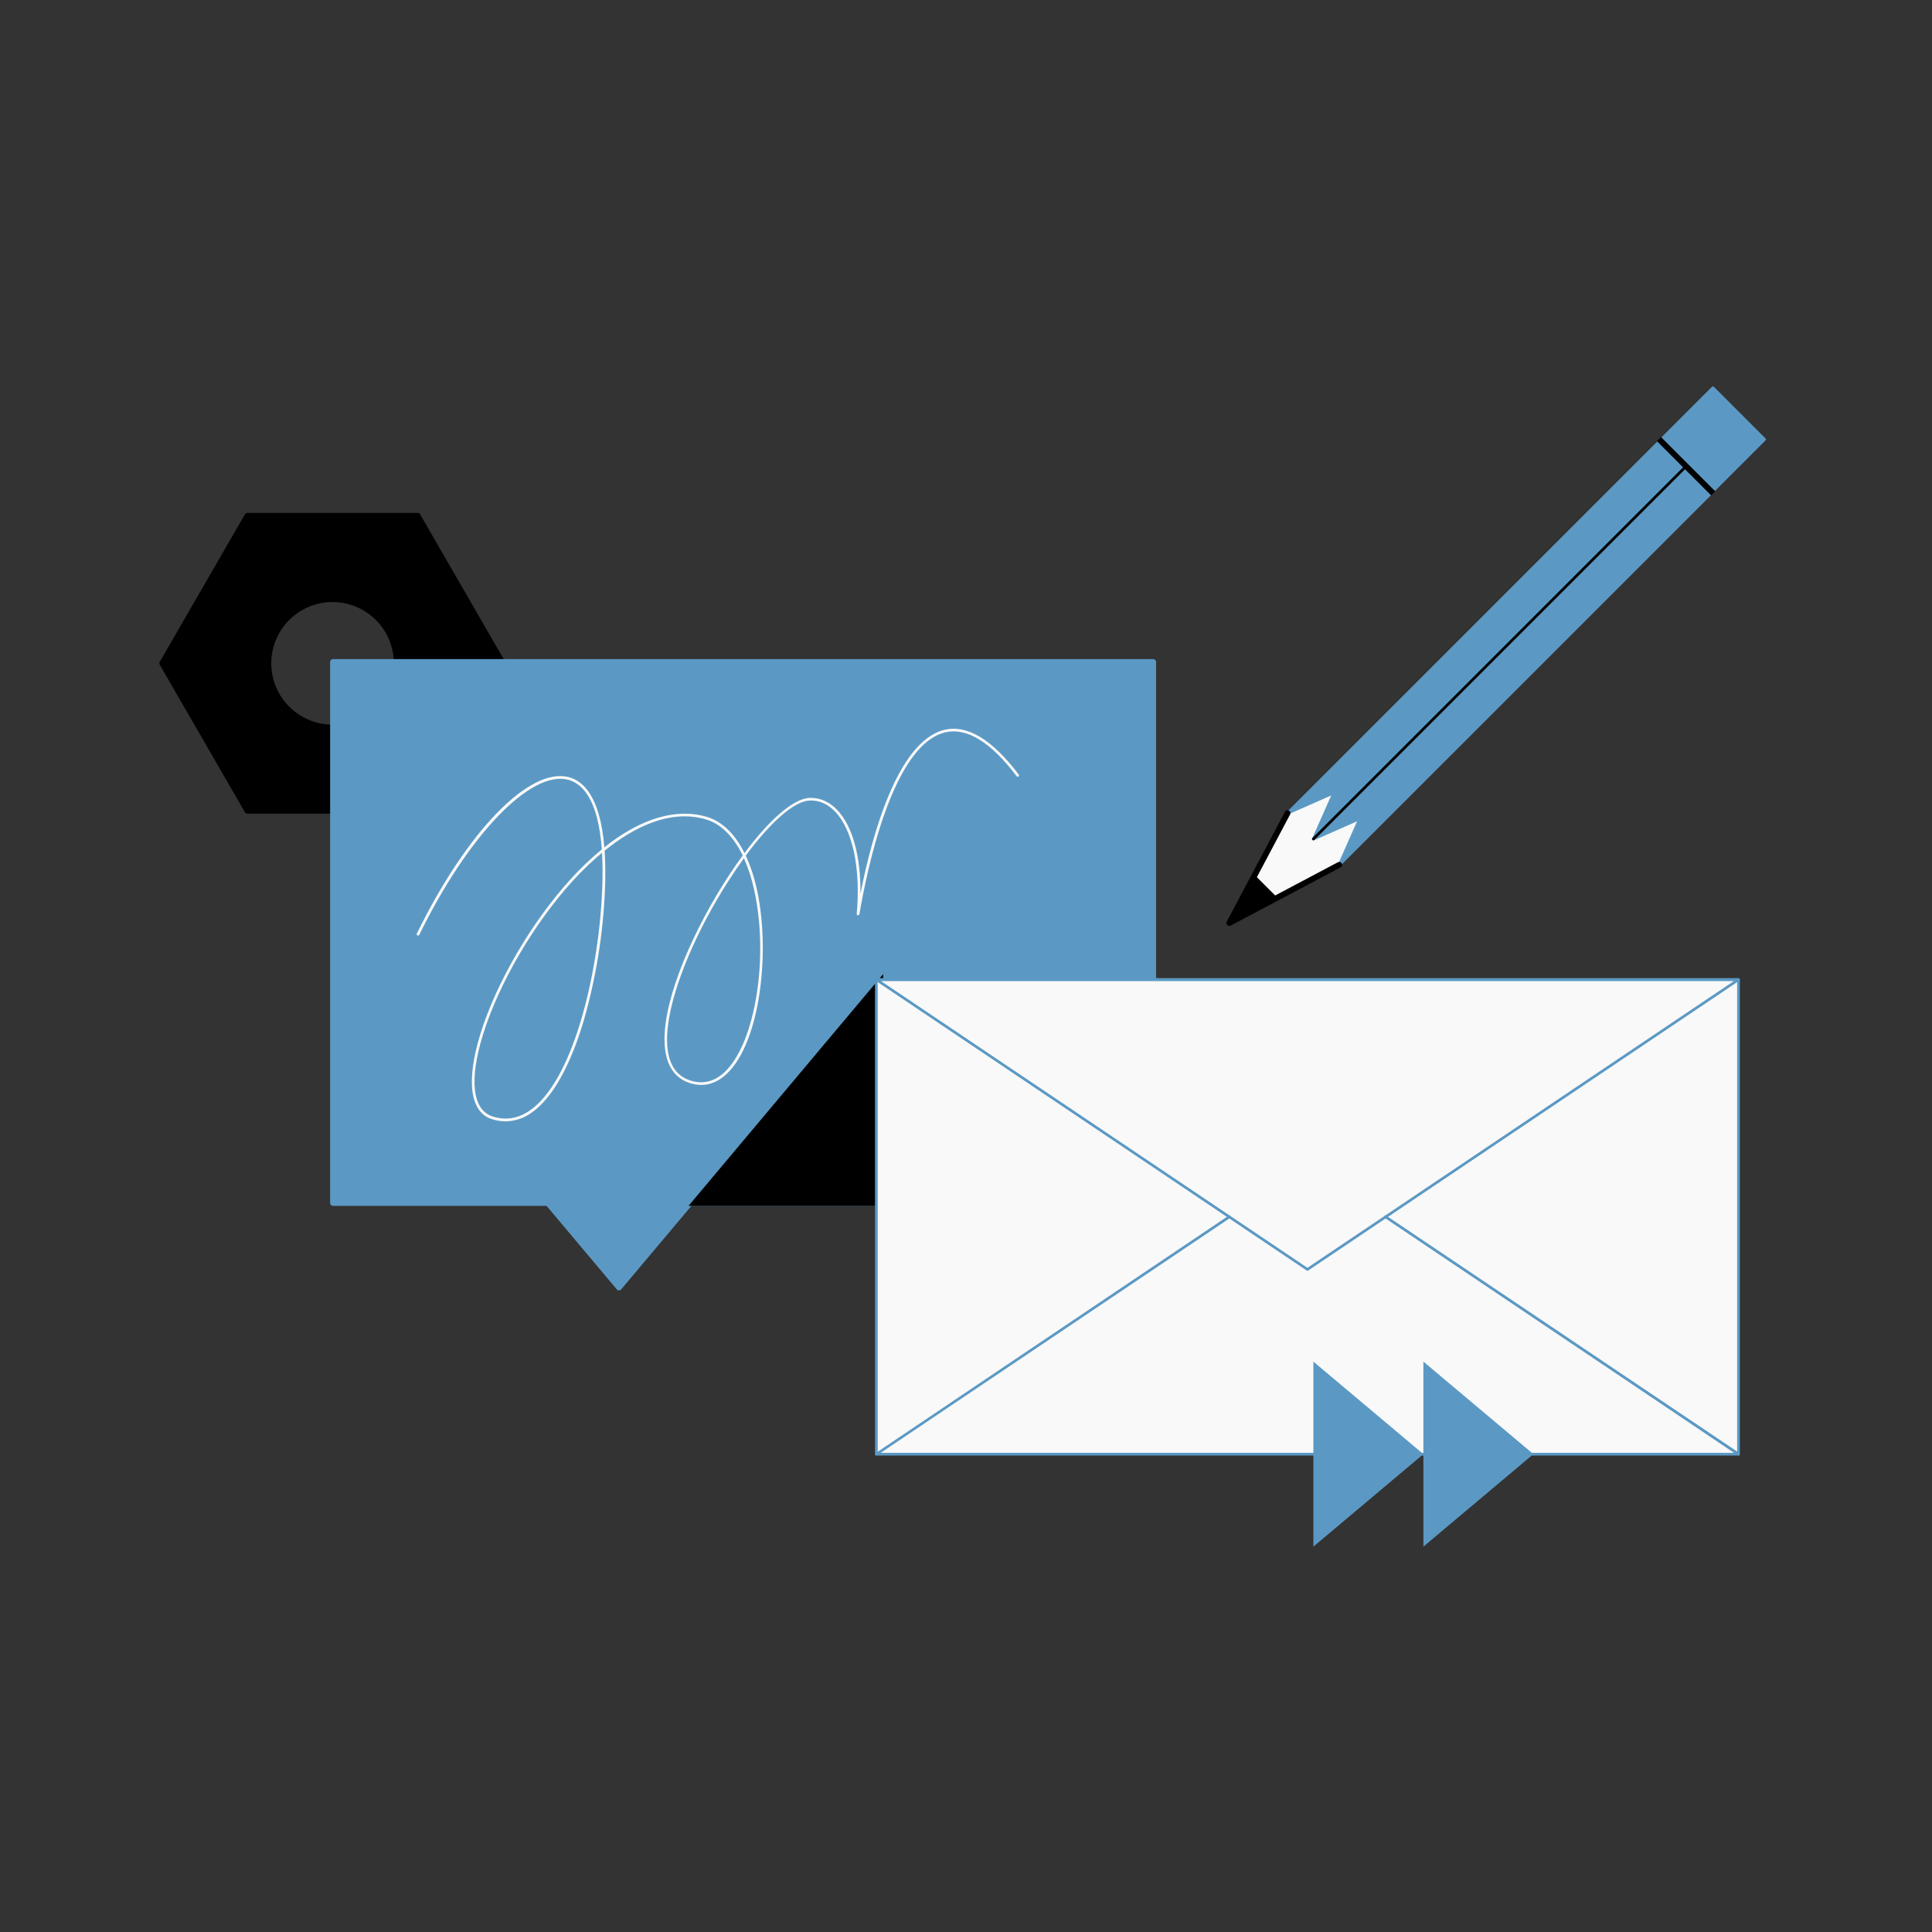
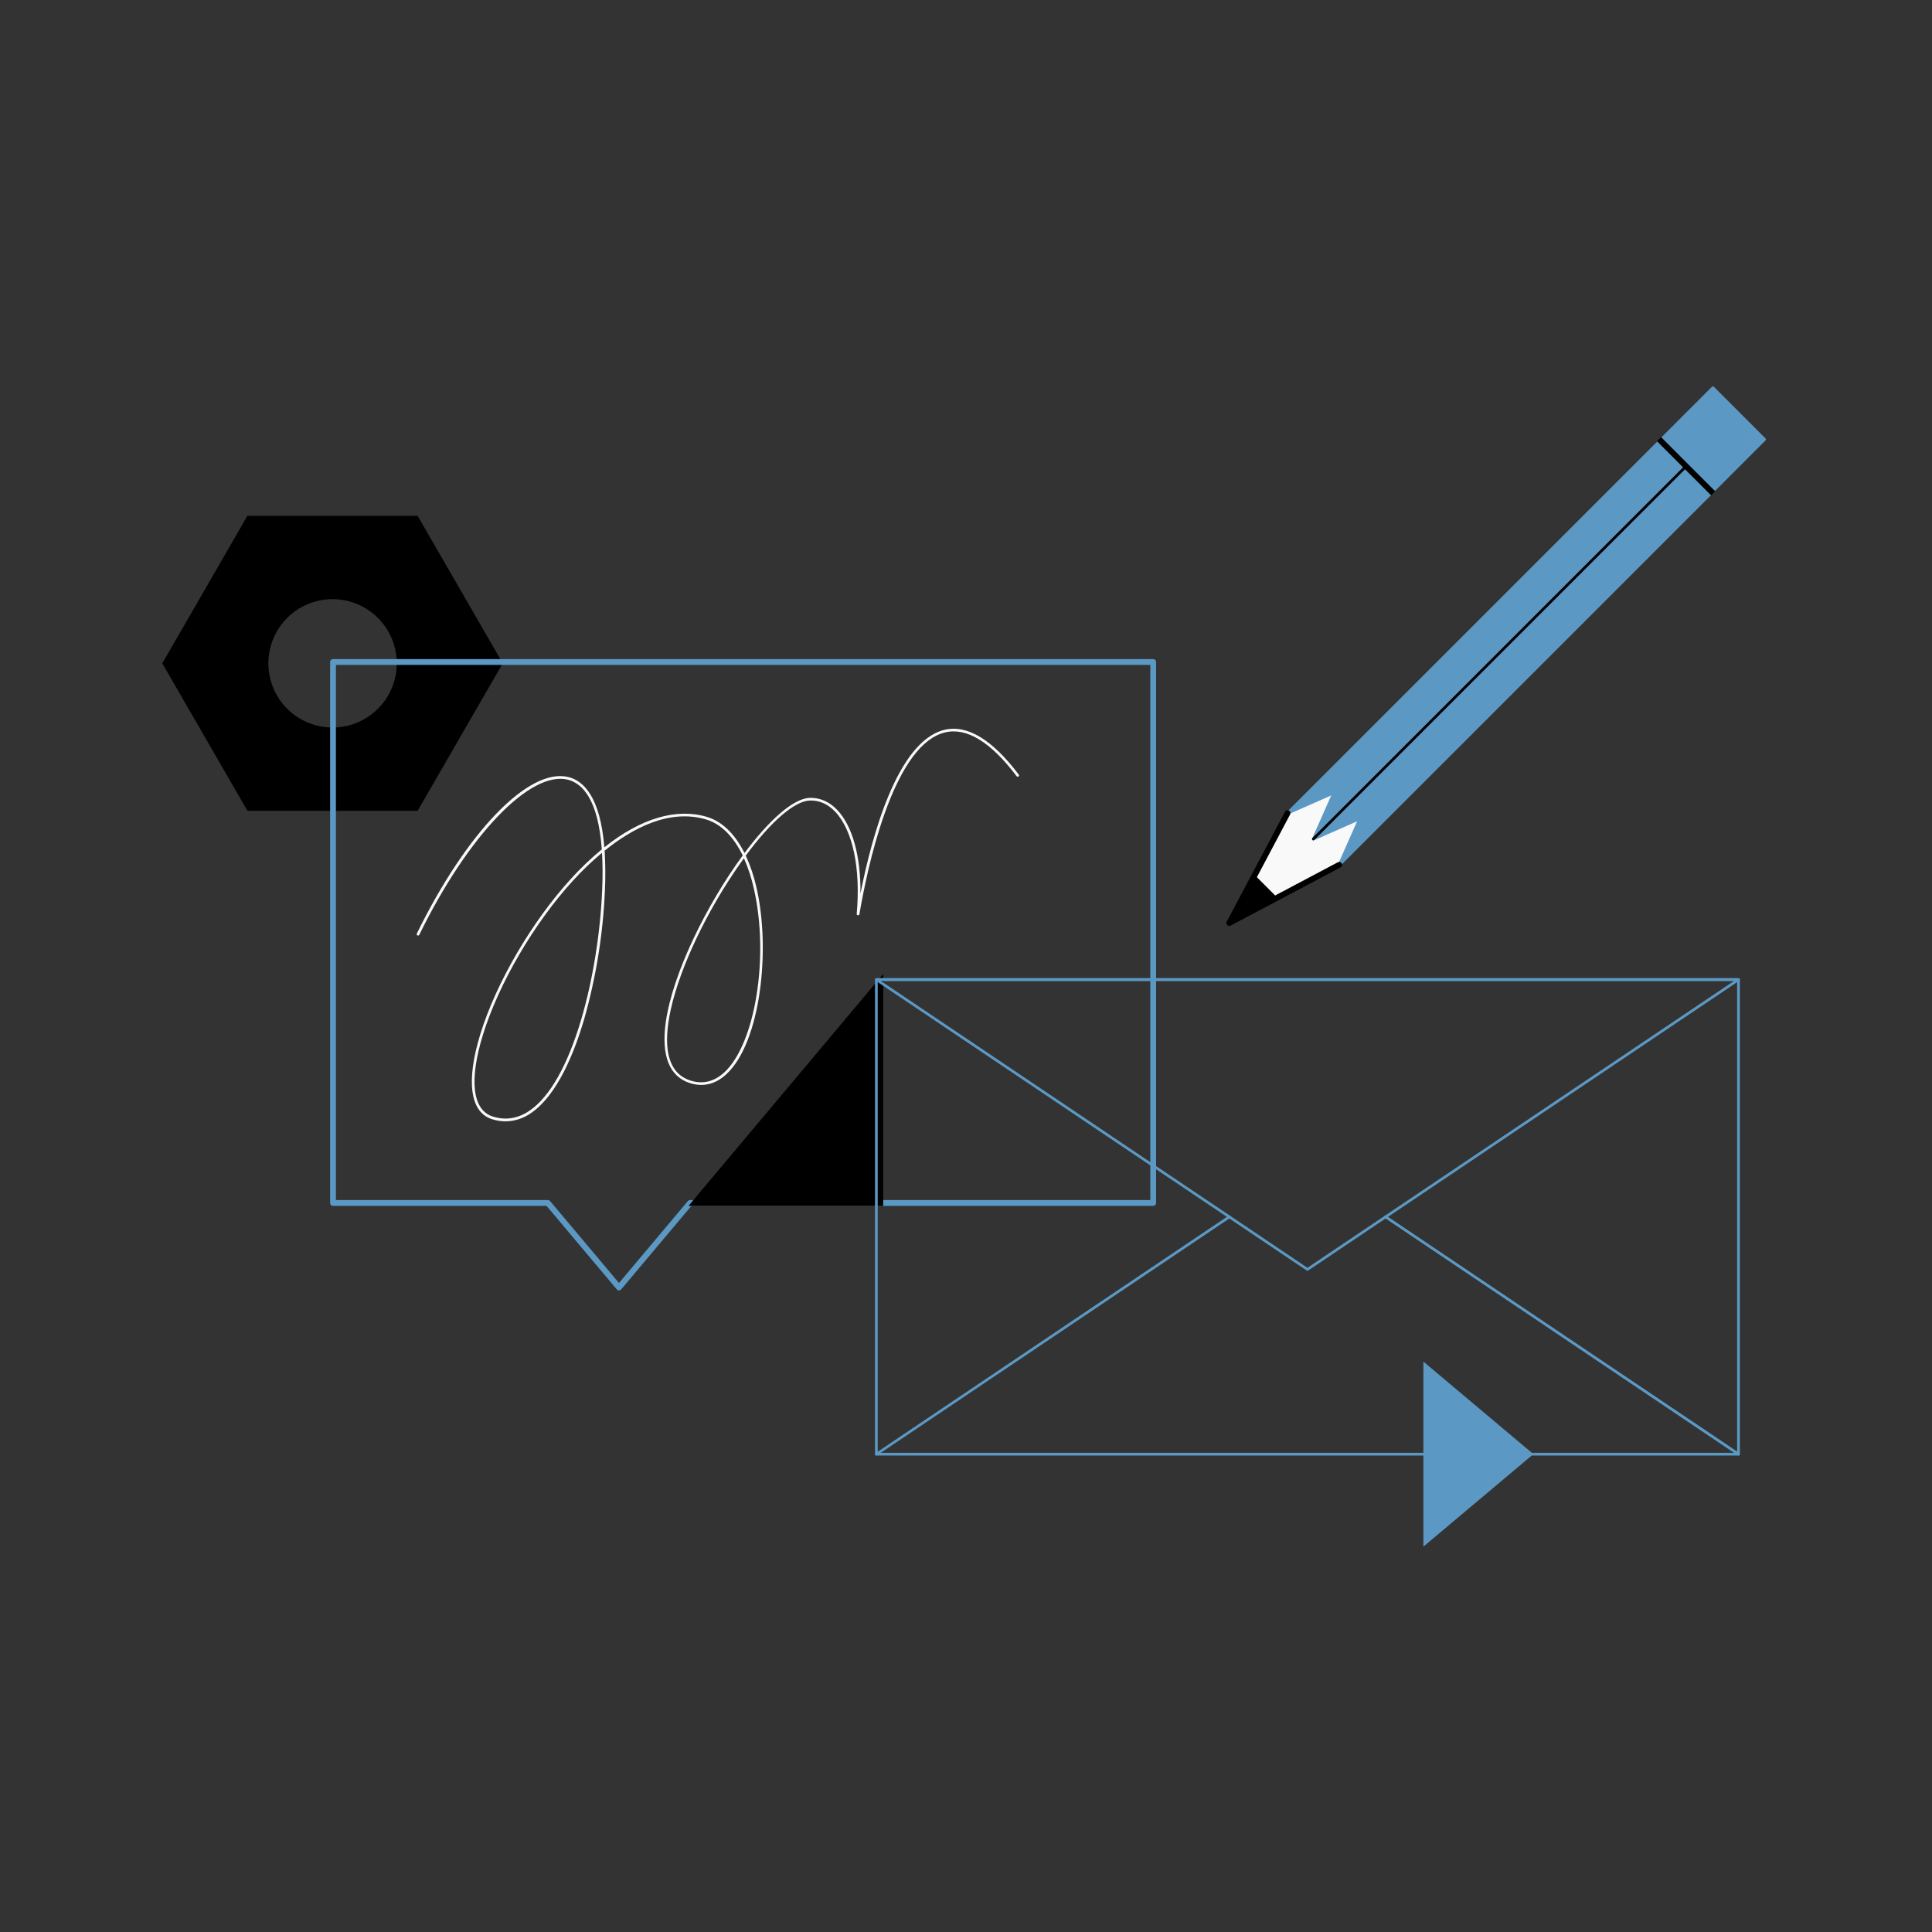
<svg xmlns="http://www.w3.org/2000/svg" width="500px" height="500px" viewBox="0 0 500 500" version="1.1">
  <rect x="0" y="0" width="500" height="500" fill="#333333" stroke="none" />
  <title>sharepair_contact</title>
  <g id="sharepair_contact" stroke="none" stroke-width="1" fill="none" fill-rule="evenodd">
    <g transform="translate(42, 100)">
      <polygon id="Path" fill="#F9F9F9" fill-rule="nonzero" points="279.013 133.46 290.962 110.193 304.587 101.74 314.065 112.598 304.837 124.063 285.967 133.681" />
      <path d="M66.081,33.497 L22.032,33.497 L0,71.664 L22.032,109.826 L66.081,109.826 L88.113,71.664 L66.081,33.497 Z M44.068,88.283 C37.348,88.285 31.288,84.238 28.715,78.029 C26.142,71.82 27.563,64.673 32.316,59.921 C37.068,55.168 44.215,53.747 50.424,56.32 C56.633,58.893 60.68,64.953 60.678,71.673 C60.675,80.845 53.24,88.28 44.068,88.283 L44.068,88.283 Z" id="Shape" fill="#000000" fill-rule="nonzero" />
-       <path d="M66.081,33.497 L22.032,33.497 L0,71.664 L22.032,109.826 L66.081,109.826 L88.113,71.664 L66.081,33.497 Z M44.068,88.283 C37.348,88.285 31.288,84.238 28.715,78.029 C26.142,71.82 27.563,64.673 32.316,59.921 C37.068,55.168 44.215,53.747 50.424,56.32 C56.633,58.893 60.68,64.953 60.678,71.673 C60.675,80.845 53.24,88.28 44.068,88.283 L44.068,88.283 Z" id="Shape" stroke="#000000" stroke-width="1.5" stroke-linecap="round" stroke-linejoin="round" />
-       <polygon id="Path" fill="#5B99C4" fill-rule="nonzero" points="256.446 71.326 44.186 71.326 44.186 211.325 99.794 211.325 118.194 233.202 136.589 211.325 256.446 211.325" />
      <polygon id="Path" stroke="#5B99C4" stroke-width="1.5" stroke-linecap="round" stroke-linejoin="round" points="256.446 71.326 44.186 71.326 44.186 211.325 99.794 211.325 118.194 233.202 136.589 211.325 256.446 211.325" />
      <polygon id="Path" stroke="#000000" stroke-width="1.5" fill="#000000" fill-rule="nonzero" points="185.821 211.325 137.801 211.325 185.821 154.139" />
      <path d="M88.846,190.2 C87.641,190.195 86.445,190.003 85.299,189.632 C79.66,187.842 78.551,179.817 82.31,167.624 C86.431,154.27 95.65,138.492 105.803,127.394 C108.265,124.682 110.918,122.15 113.744,119.82 C112.804,106.786 108.66,102.726 104.976,101.791 C95.264,99.329 79.092,116.211 66.509,141.922 C66.423,142.097 66.212,142.17 66.037,142.084 C65.861,141.999 65.789,141.787 65.875,141.612 C78.81,115.182 94.959,98.526 105.15,101.11 C109.008,102.087 113.34,106.213 114.402,119.284 C123.799,111.804 133.008,109.027 140.977,111.419 C144.896,112.598 148.208,115.826 150.675,120.769 C156.873,112.471 163.169,106.673 167.534,106.49 C170.165,106.396 172.646,107.477 174.68,109.619 C178.632,113.782 180.788,121.652 180.685,131.233 C183.612,116.451 190.247,91.859 202.374,88.894 C208.275,87.451 214.764,91.351 221.662,100.476 C221.764,100.626 221.736,100.829 221.596,100.946 C221.439,101.063 221.216,101.031 221.098,100.875 C214.388,91.995 208.144,88.189 202.543,89.556 C196.623,91.003 191.356,98.103 186.897,110.653 C183.434,120.388 181.352,131.083 180.417,136.585 C180.384,136.771 180.211,136.899 180.023,136.876 C179.834,136.854 179.698,136.684 179.717,136.495 C180.77,124.749 178.693,114.882 174.168,110.089 C172.251,108.064 170.029,107.087 167.557,107.176 C163.592,107.322 157.512,112.631 151.004,121.427 C152.223,124.097 153.157,126.887 153.79,129.753 C157.469,145.747 154.885,169.785 145.958,178.026 C143.139,180.625 139.962,181.386 136.513,180.291 C131.27,178.618 129.113,173.243 130.274,164.71 C132.007,152.024 140.94,134.014 150.219,121.394 C147.809,116.475 144.586,113.242 140.789,112.095 C131.317,109.248 121.774,114.266 114.477,120.158 C114.687,123.548 114.713,126.947 114.557,130.34 C114.074,141.781 112.235,153.125 109.078,164.133 C106.621,172.402 102.289,183.247 95.617,187.922 C93.655,189.374 91.286,190.171 88.846,190.2 Z M113.796,120.703 C111.146,122.921 108.648,125.315 106.32,127.869 C96.232,138.882 87.056,154.571 82.982,167.807 C79.355,179.577 80.276,187.278 85.51,188.951 C88.888,190.022 92.149,189.477 95.199,187.339 C100.367,183.726 104.911,175.63 108.392,163.921 C111.39,153.833 113.373,141.579 113.838,130.303 C114.007,126.68 113.96,123.494 113.796,120.703 Z M150.525,122.113 C149.175,123.964 147.817,125.958 146.451,128.094 C138.238,140.907 132.299,154.984 130.946,164.837 C129.818,173.088 131.754,178.073 136.701,179.647 C139.887,180.658 142.81,179.948 145.45,177.538 C153.485,170.133 157.126,147.467 153.09,129.945 C152.496,127.256 151.636,124.633 150.525,122.113 L150.525,122.113 Z" id="Shape" fill="#F9F9F9" fill-rule="nonzero" />
      <path d="M401.299,27.102 L387.936,13.725 C387.799,13.588 387.576,13.588 387.438,13.725 L290.976,110.188 C290.845,110.311 290.827,110.513 290.933,110.658 C291.028,110.798 291.211,110.85 291.366,110.78 L302.52,105.856 L297.591,117.005 C297.527,117.14 297.554,117.301 297.66,117.407 C297.766,117.512 297.926,117.54 298.061,117.475 L309.211,112.547 L304.282,123.696 C304.216,123.851 304.267,124.031 304.404,124.129 C304.549,124.235 304.75,124.217 304.874,124.086 L401.337,27.624 C401.474,27.486 401.474,27.263 401.337,27.126 L401.299,27.102 Z" id="Path" fill="#5B99C4" fill-rule="nonzero" />
      <polygon id="Rectangle" fill="#5B99C4" fill-rule="nonzero" transform="translate(401.18, 13.847) rotate(-45) translate(-401.18, -13.847) " points="391.536 4.388 410.823 4.388 410.823 23.305 391.536 23.305" />
      <path d="M401.05,27.704 C400.957,27.704 400.867,27.666 400.801,27.6 L387.424,14.223 C387.287,14.086 387.287,13.863 387.424,13.725 L401.05,0.099 C401.19,-0.033 401.408,-0.033 401.548,0.099 L414.92,13.476 C414.987,13.542 415.025,13.632 415.025,13.725 C415.025,13.819 414.987,13.909 414.92,13.974 L401.294,27.6 C401.229,27.665 401.142,27.702 401.05,27.704 L401.05,27.704 Z M388.171,13.974 L401.05,26.853 L414.206,13.697 L401.332,0.818 L388.171,13.974 Z" id="Shape" fill="#5B99C4" fill-rule="nonzero" />
      <polyline id="Path" stroke="#000000" stroke-width="1.5" stroke-linecap="round" stroke-linejoin="round" points="291.211 110.437 276.142 138.882 304.587 123.814" />
      <polygon id="Path" fill="#000000" fill-rule="nonzero" points="276.142 138.882 288.565 132.299 282.725 126.459" />
-       <rect id="Rectangle" fill="#F9F9F9" fill-rule="nonzero" x="184.801" y="153.514" width="223.123" height="122.812" />
      <path d="M407.924,276.697 L184.801,276.697 C184.608,276.695 184.451,276.538 184.449,276.345 L184.449,153.514 C184.451,153.32 184.608,153.164 184.801,153.161 L407.924,153.161 C408.119,153.161 408.277,153.319 408.277,153.514 L408.277,276.326 C408.282,276.423 408.247,276.517 408.18,276.587 C408.113,276.658 408.021,276.697 407.924,276.697 L407.924,276.697 Z M185.153,275.992 L407.572,275.992 L407.572,153.866 L185.153,153.866 L185.153,275.992 Z" id="Shape" fill="#5B99C4" fill-rule="nonzero" />
      <path d="M296.365,228.865 C296.294,228.865 296.225,228.845 296.168,228.804 L184.608,153.805 C184.477,153.721 184.419,153.559 184.467,153.41 C184.511,153.263 184.647,153.161 184.801,153.161 L407.924,153.161 C408.079,153.162 408.216,153.263 408.262,153.41 C408.311,153.559 408.253,153.721 408.121,153.805 L296.562,228.804 C296.504,228.844 296.435,228.865 296.365,228.865 L296.365,228.865 Z M185.948,153.866 L296.365,228.104 L406.782,153.866 L185.948,153.866 Z" id="Shape" fill="#5B99C4" fill-rule="nonzero" />
      <path d="M407.924,276.697 C407.854,276.697 407.785,276.676 407.727,276.636 L316.39,215.211 C316.272,215.148 316.199,215.023 316.203,214.889 C316.208,214.754 316.288,214.634 316.411,214.579 C316.533,214.523 316.677,214.543 316.78,214.629 L408.14,276.035 C408.292,276.141 408.333,276.348 408.234,276.505 C408.175,276.621 408.055,276.696 407.924,276.697 L407.924,276.697 Z" id="Path" fill="#5B99C4" fill-rule="nonzero" />
      <path d="M184.806,276.697 C184.688,276.697 184.577,276.639 184.51,276.542 C184.412,276.384 184.455,276.177 184.608,276.072 L275.949,214.629 C276.053,214.543 276.196,214.523 276.319,214.579 C276.442,214.634 276.522,214.754 276.527,214.889 C276.531,215.023 276.458,215.148 276.339,215.211 L184.998,276.617 C184.944,276.664 184.877,276.692 184.806,276.697 L184.806,276.697 Z" id="Path" fill="#5B99C4" fill-rule="nonzero" />
      <path d="M297.897,117.48 C297.803,117.48 297.713,117.443 297.648,117.377 C297.51,117.239 297.51,117.016 297.648,116.879 L394.115,20.416 C394.254,20.287 394.47,20.291 394.604,20.425 C394.738,20.559 394.742,20.775 394.613,20.914 L298.15,117.377 C298.083,117.444 297.992,117.481 297.897,117.48 L297.897,117.48 Z" id="Path" fill="#000000" fill-rule="nonzero" />
      <line x1="387.354" y1="13.655" x2="401.369" y2="27.675" id="Path" stroke="#000000" stroke-width="1.5" />
      <polygon id="Path" fill="#5B99C4" fill-rule="nonzero" points="326.37 252.382 354.844 276.326 326.37 300.27" />
-       <polygon id="Path" fill="#5B99C4" fill-rule="nonzero" points="297.901 252.382 326.37 276.326 297.901 300.27" />
    </g>
  </g>
</svg>